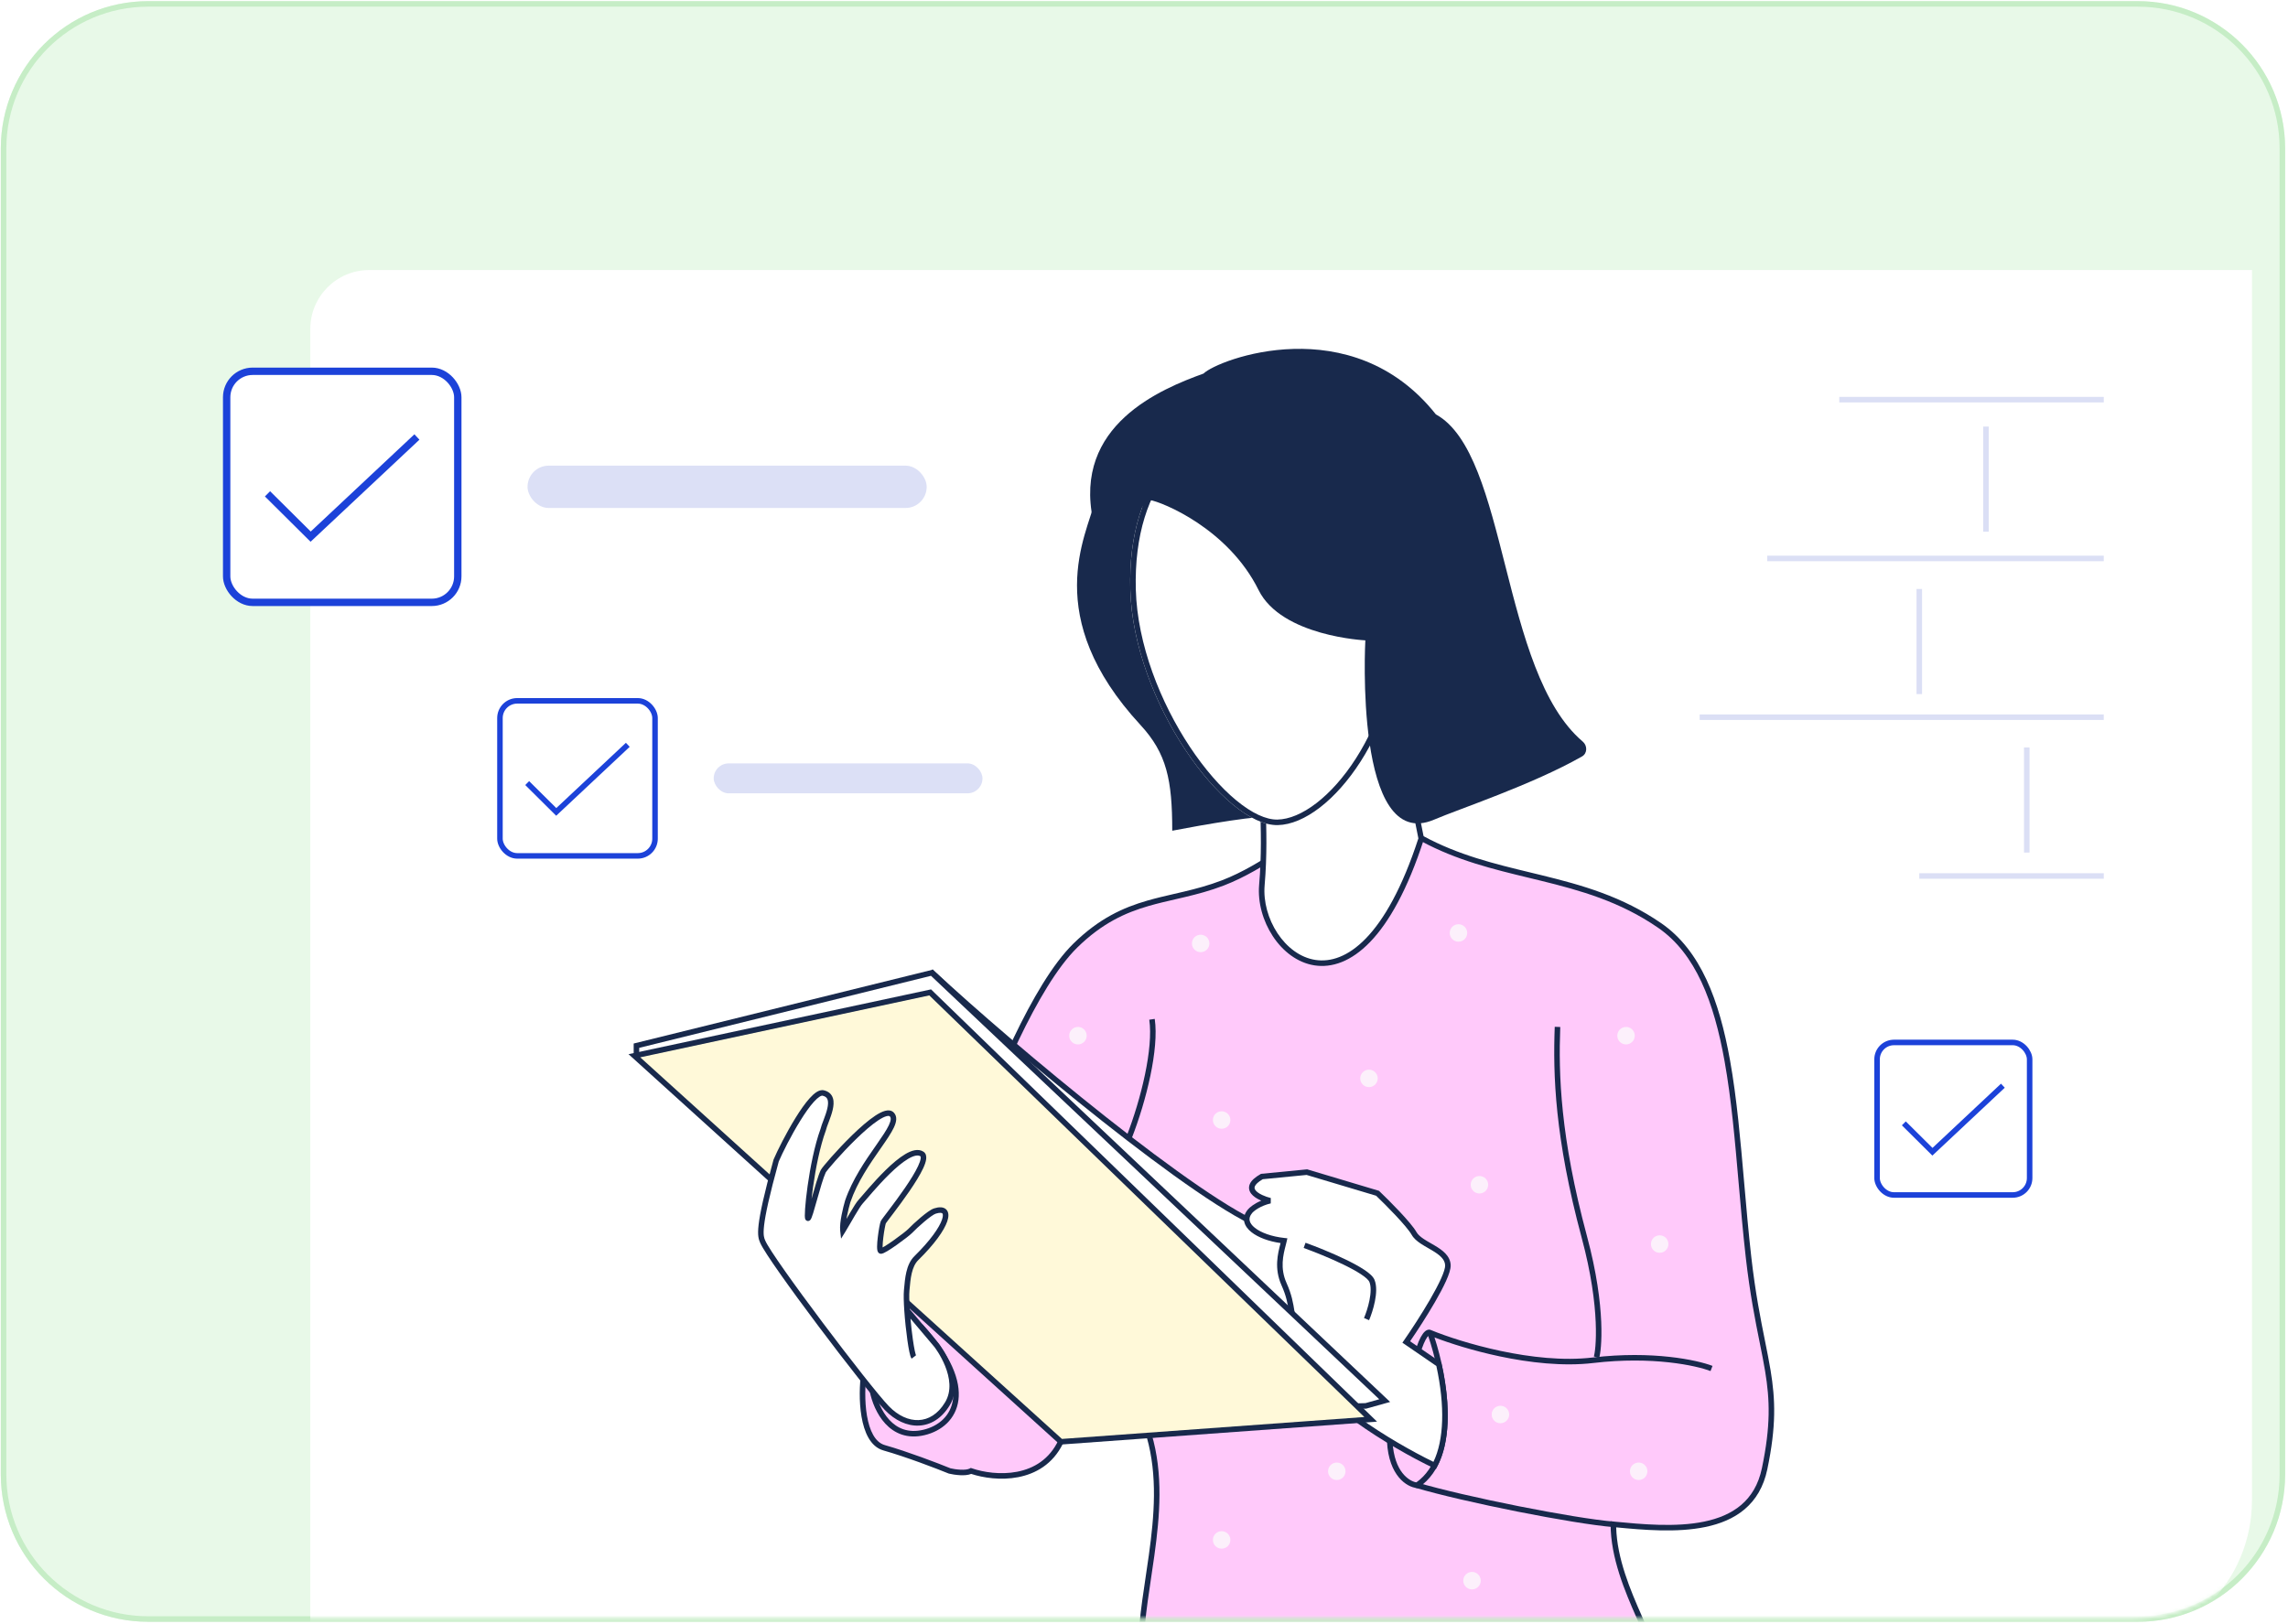
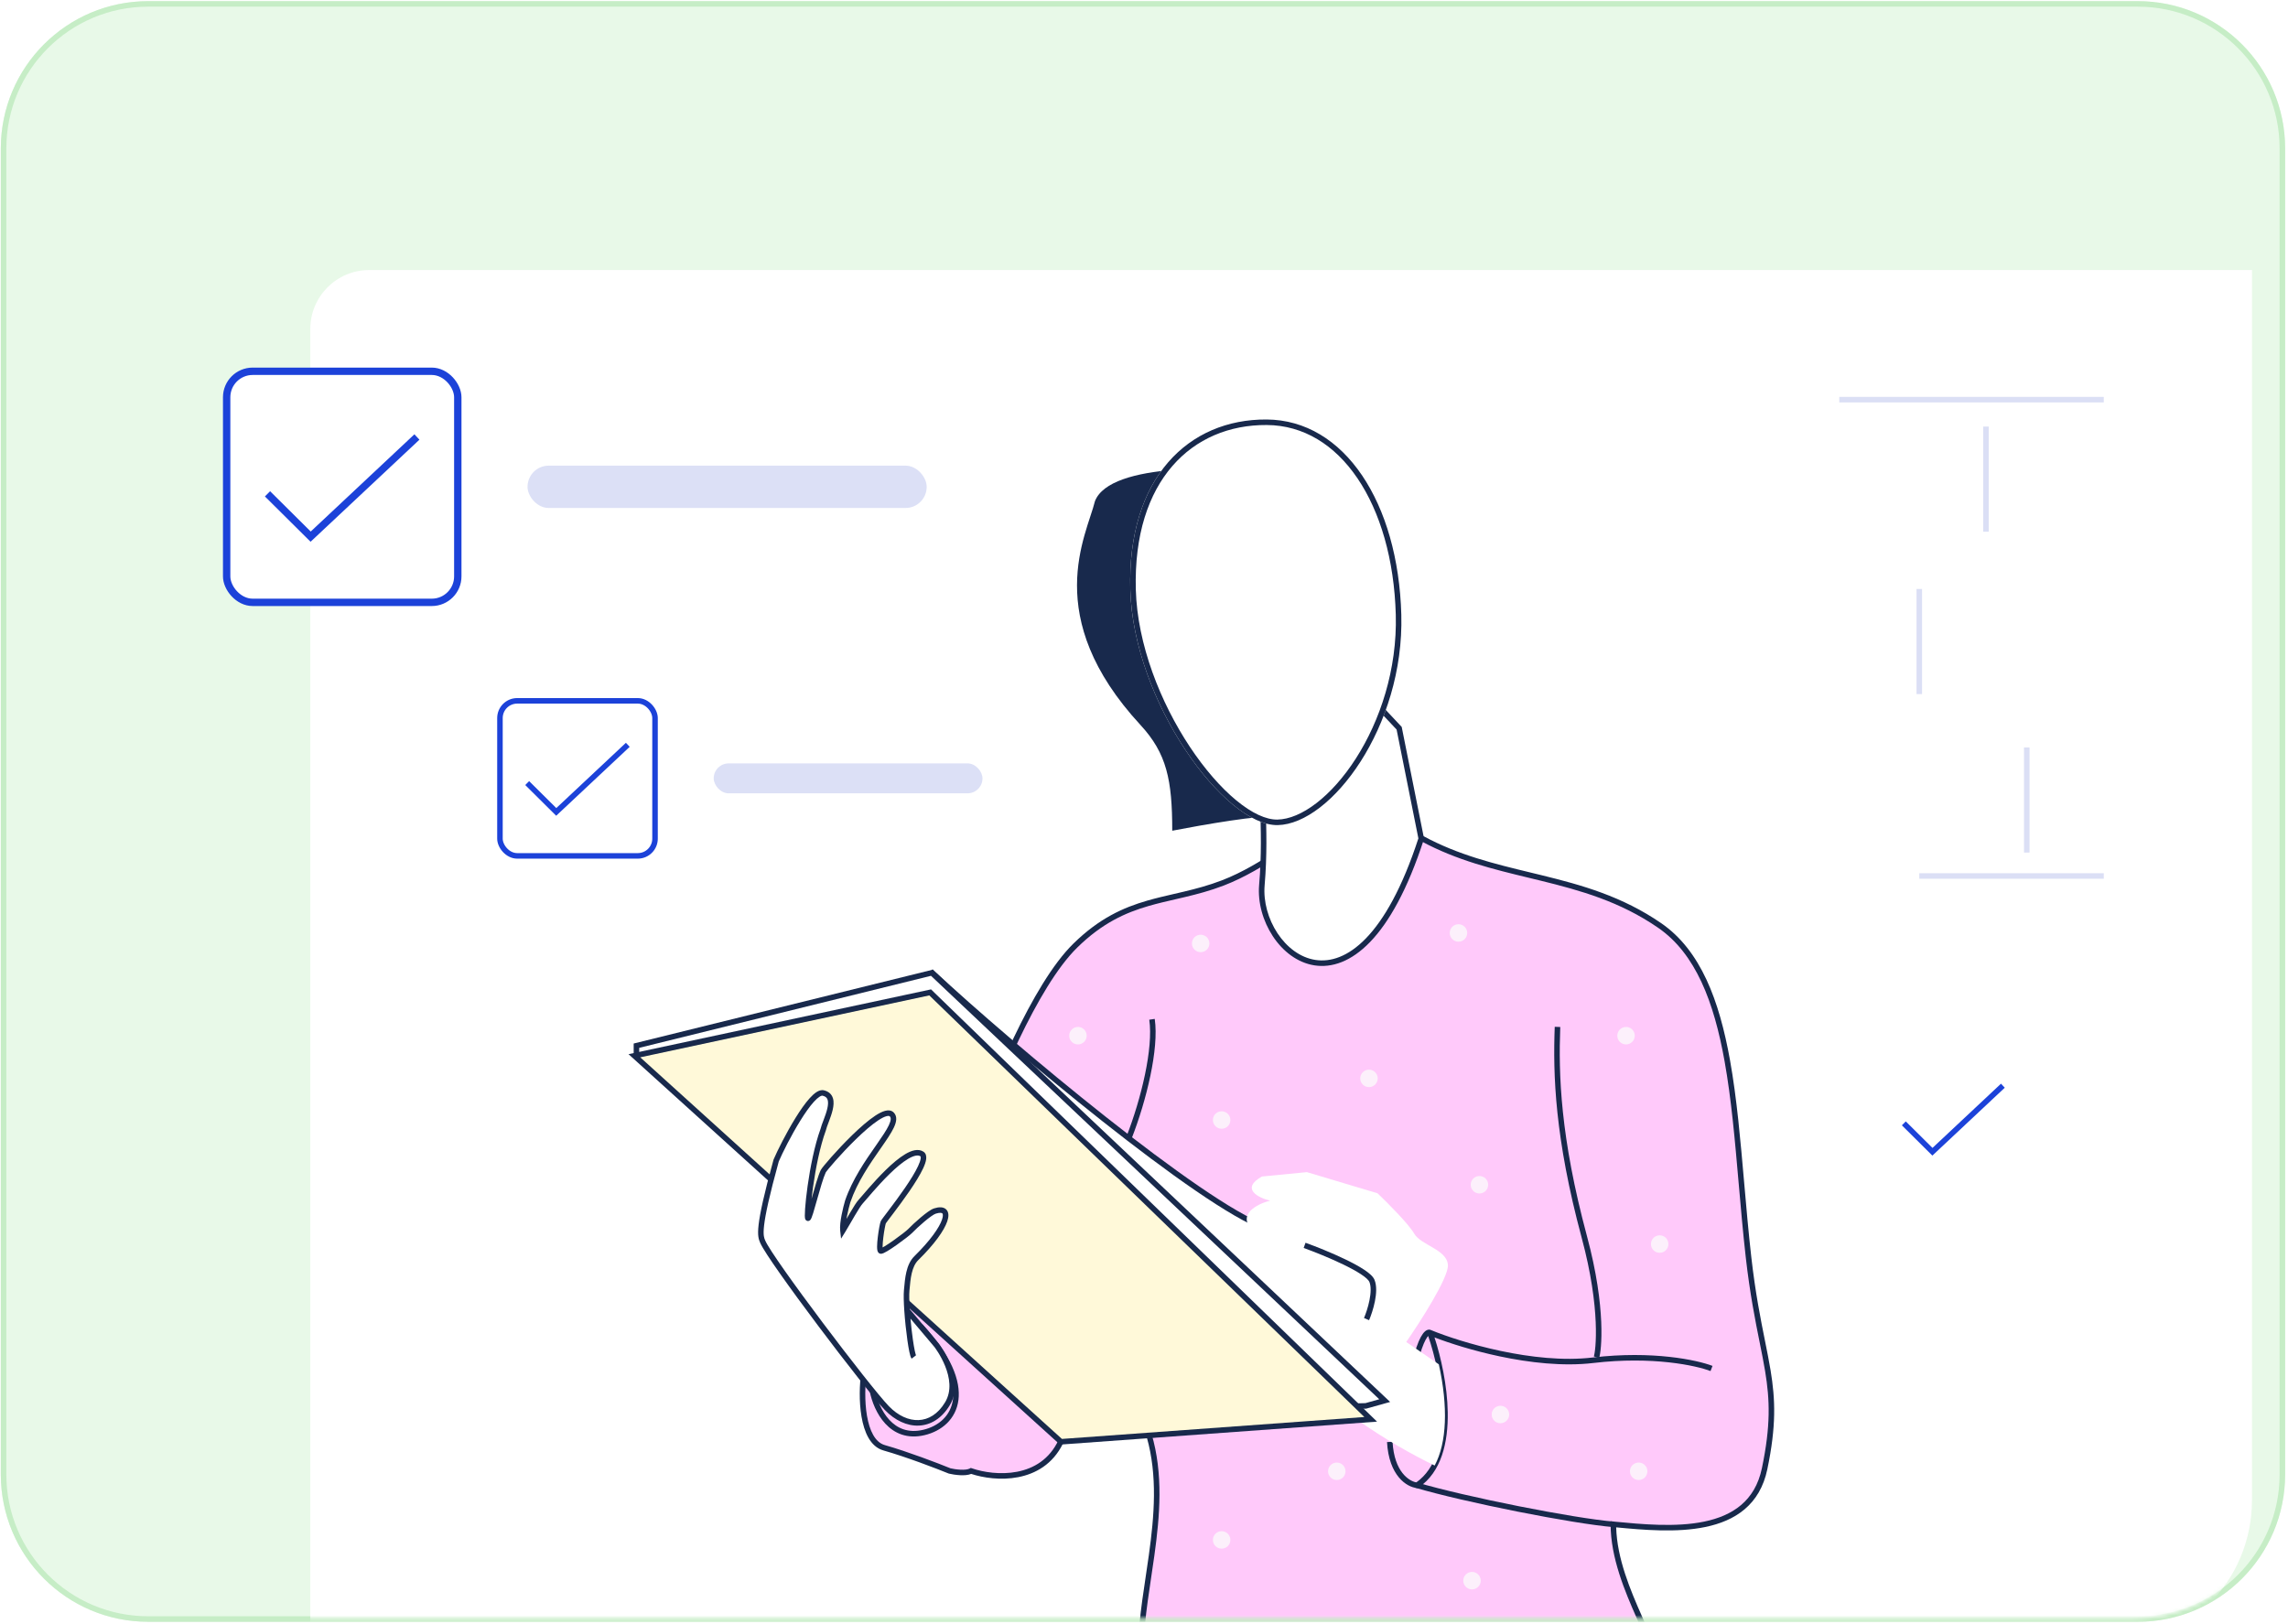
<svg xmlns="http://www.w3.org/2000/svg" width="621" height="441" viewBox="0 0 621 441" fill="none">
  <path d="M0.221 40.31C0.221 18.219 18.129 0.311 40.221 0.311H580.221C602.312 0.311 620.221 18.219 620.221 40.31V400.311C620.221 422.402 602.312 440.311 580.221 440.311H40.221C18.129 440.311 0.221 422.402 0.221 400.311V40.31Z" fill="#E8F9E8" />
  <path fill-rule="evenodd" clip-rule="evenodd" d="M580.221 1.811H40.221C18.958 1.811 1.721 19.047 1.721 40.31V400.311C1.721 421.573 18.958 438.811 40.221 438.811H580.221C601.484 438.811 618.721 421.573 618.721 400.311V40.31C618.721 19.048 601.484 1.811 580.221 1.811ZM40.221 0.311C18.129 0.311 0.221 18.219 0.221 40.31V400.311C0.221 422.402 18.129 440.311 40.221 440.311H580.221C602.312 440.311 620.221 422.402 620.221 400.311V40.31C620.221 18.219 602.312 0.311 580.221 0.311H40.221Z" fill="#C6EDC6" />
  <mask id="mask0_26_1117" style="mask-type:alpha" maskUnits="userSpaceOnUse" x="0" y="0" width="620" height="440">
    <path d="M40.221 1.061H579.221C600.898 1.061 618.471 18.633 618.471 40.31V399.311C618.471 420.988 600.898 438.561 579.221 438.561H40.221C18.544 438.561 0.971 420.988 0.971 399.311V40.31C0.971 18.633 18.544 1.061 40.221 1.061Z" fill="#D0E3FF" stroke="#B1BBD0" stroke-width="1.5" />
  </mask>
  <g mask="url(#mask0_26_1117)">
    <g filter="url(#filter0_d_26_1117)">
      <path d="M92.221 81.311C92.221 72.474 99.384 65.311 108.221 65.311H619.221V399.311C619.221 421.402 601.312 439.311 579.221 439.311H92.221V81.311Z" fill="white" />
    </g>
    <path d="M331.85 239.732C339.655 236.746 346.375 231.789 348.794 230.449L385.943 227.64C407.178 239.168 429.527 236.837 450.464 251.266C471.402 265.695 470.419 304.693 474.576 341.292C477.877 370.356 483.821 375.437 478.942 398.767C475.043 417.409 453.139 415.307 437.952 413.85L437.897 413.845C437.897 431.718 453.299 449.99 447.662 452.672C442.024 455.354 311.803 470.925 309.922 452.672C308.041 434.419 318.218 410.969 311.802 389.402L288.008 391.226C282.799 402.434 269.881 401.535 263.561 399.354C262.123 400.121 259.086 399.674 257.747 399.354C254.416 397.996 246.195 394.838 239.963 393.063C233.732 391.289 233.632 378.659 234.478 372.859L263.561 311.903C269.607 294.97 280.82 267.55 291.849 256.733C305.635 243.211 317.405 245.259 331.85 239.732Z" fill="#FFC9FA" />
    <path fill-rule="evenodd" clip-rule="evenodd" d="M386.107 226.875L386.301 226.981C395.817 232.146 405.556 234.503 415.396 236.884C416.427 237.133 417.46 237.383 418.494 237.636C429.363 240.301 440.3 243.351 450.89 250.648C461.625 258.046 466.655 271.676 469.551 287.833C471.396 298.123 472.393 309.572 473.408 321.237C473.986 327.882 474.571 334.597 475.321 341.207C476.44 351.056 477.855 358.099 479.056 364.079C479.625 366.915 480.147 369.513 480.567 372.058C481.87 379.965 482.135 387.162 479.676 398.921C478.669 403.733 476.488 407.249 473.513 409.766C470.548 412.273 466.841 413.752 462.832 414.58C455.11 416.174 446.083 415.381 438.658 414.671C438.884 423.157 442.524 431.72 445.579 438.653C445.697 438.919 445.813 439.183 445.929 439.445C447.35 442.664 448.618 445.535 449.237 447.788C449.571 449.005 449.744 450.13 449.602 451.078C449.453 452.076 448.947 452.891 447.984 453.349C447.739 453.466 447.381 453.577 446.965 453.685C446.535 453.798 445.995 453.92 445.356 454.049C444.077 454.31 442.376 454.607 440.318 454.932C436.202 455.58 430.636 456.339 424.115 457.115C411.072 458.668 394.192 460.297 377.427 461.272C360.669 462.245 343.996 462.567 331.381 461.497C325.081 460.963 319.743 460.078 315.901 458.73C313.981 458.057 312.389 457.253 311.235 456.284C310.071 455.308 309.319 454.134 309.176 452.749C308.396 445.182 309.661 436.732 310.967 428.012C311.256 426.078 311.548 424.13 311.82 422.176C313.298 411.544 314.208 400.637 311.252 390.196L288.498 391.94C285.744 397.53 281.089 400.129 276.344 401.047C271.657 401.954 266.858 401.231 263.603 400.16C262.72 400.516 261.577 400.561 260.579 400.51C259.42 400.452 258.28 400.252 257.573 400.084L257.518 400.07L257.464 400.049C254.141 398.694 245.95 395.547 239.758 393.785C237.956 393.272 236.644 391.982 235.707 390.346C234.775 388.717 234.184 386.696 233.827 384.597C233.113 380.398 233.304 375.71 233.736 372.751L233.753 372.639L262.867 311.615C265.895 303.139 270.214 292.041 275.16 281.701C280.101 271.37 285.708 261.705 291.324 256.197C298.324 249.332 304.831 246.409 311.394 244.514C313.805 243.817 316.235 243.257 318.682 242.692C319.543 242.494 320.406 242.295 321.271 242.089C324.61 241.295 328.016 240.396 331.582 239.032C337.397 236.807 342.537 233.514 345.818 231.411C346.909 230.712 347.794 230.145 348.431 229.793L348.574 229.713L386.107 226.875ZM438.024 413.104C445.644 413.835 454.798 414.707 462.529 413.111C466.381 412.316 469.83 410.916 472.544 408.62C475.246 406.334 477.265 403.122 478.208 398.613C480.628 387.042 480.361 380.033 479.086 372.302C478.68 369.837 478.167 367.279 477.602 364.466C476.396 358.456 474.956 351.283 473.831 341.377C473.07 334.674 472.482 327.918 471.903 321.257C470.894 309.648 469.909 298.33 468.075 288.097C465.189 271.998 460.242 258.915 450.039 251.884C439.691 244.752 428.985 241.753 418.136 239.093C417.103 238.84 416.067 238.589 415.031 238.339C405.278 235.98 395.416 233.595 385.78 228.404L349.017 231.184C348.478 231.493 347.722 231.977 346.787 232.577C343.531 234.664 338.106 238.141 332.118 240.432C328.461 241.832 324.98 242.749 321.618 243.548C320.731 243.759 319.854 243.961 318.986 244.162C316.551 244.724 314.179 245.271 311.811 245.955C305.432 247.797 299.16 250.612 292.374 257.268C286.961 262.577 281.447 272.031 276.513 282.348C271.59 292.641 267.285 303.703 264.267 312.155L264.254 312.191L235.204 373.079C234.801 375.926 234.633 380.387 235.306 384.345C235.647 386.351 236.197 388.182 237.009 389.601C237.818 391.014 238.855 391.968 240.169 392.342C246.407 394.118 254.603 397.265 257.976 398.638C258.613 398.786 259.632 398.961 260.655 399.012C261.748 399.068 262.684 398.972 263.208 398.692L263.496 398.539L263.805 398.645C266.87 399.703 271.544 400.448 276.059 399.574C280.543 398.707 284.845 396.253 287.328 390.91L287.513 390.511L312.349 388.608L312.521 389.188C315.779 400.138 314.814 411.532 313.305 422.383C313.028 424.381 312.732 426.359 312.44 428.311C311.137 437.023 309.91 445.236 310.668 452.595C310.76 453.492 311.246 454.335 312.199 455.135C313.161 455.942 314.566 456.673 316.398 457.315C320.059 458.599 325.248 459.472 331.508 460.002C344.015 461.063 360.602 460.747 377.34 459.774C394.07 458.802 410.919 457.176 423.937 455.626C430.447 454.85 435.993 454.095 440.085 453.45C442.132 453.127 443.808 452.833 445.057 452.58C445.682 452.453 446.193 452.337 446.586 452.234C446.994 452.128 447.232 452.046 447.339 451.995C447.785 451.783 448.031 451.439 448.119 450.856C448.214 450.221 448.108 449.339 447.791 448.186C447.202 446.045 445.98 443.276 444.537 440.006C444.428 439.759 444.318 439.51 444.207 439.258C441.07 432.14 437.147 422.963 437.147 413.845V413.019L438.024 413.104Z" fill="#18294C" />
    <path fill-rule="evenodd" clip-rule="evenodd" d="M388.444 361.131C392.413 362.762 399.359 365.089 407.317 366.775C415.316 368.469 424.285 369.504 432.262 368.561C448.549 366.636 460.689 369.247 464.803 370.838L464.262 372.237C460.407 370.746 448.518 368.15 432.438 370.051C424.232 371.021 415.082 369.953 407.007 368.243C399.86 366.729 393.514 364.703 389.344 363.102C391.082 368.413 392.821 376.055 392.94 383.456C393.071 391.567 391.255 399.656 385.014 403.869L384.791 404.02L384.522 403.994C381.812 403.731 376.978 400.685 376.459 391.519L377.957 391.435C378.423 399.667 382.481 402.109 384.409 402.464C389.803 398.652 391.567 391.361 391.44 383.48C391.317 375.859 389.425 367.93 387.632 362.714C387.558 362.792 387.472 362.895 387.376 363.029C386.838 363.772 386.113 365.267 385.316 368.053L383.873 367.641C384.688 364.795 385.47 363.102 386.161 362.149C386.504 361.674 386.864 361.329 387.245 361.142C387.619 360.959 388.06 360.917 388.444 361.131Z" fill="#18294C" />
    <path d="M315.403 137.411C315.406 137.417 315.41 137.422 315.413 137.428C315.409 137.424 315.405 137.419 315.403 137.411Z" fill="#18294C" />
    <path fill-rule="evenodd" clip-rule="evenodd" d="M437.996 414.614C426.962 413.709 397.519 407.872 384.015 403.883L384.44 402.445C397.869 406.411 427.208 412.224 438.119 413.119L437.996 414.614Z" fill="#18294C" />
    <path fill-rule="evenodd" clip-rule="evenodd" d="M429.288 336.027C421.985 308.878 421.488 291.774 421.981 278.773L423.48 278.83C422.992 291.697 423.476 308.649 430.737 335.637C433.39 345.499 434.361 353.317 434.597 358.887C434.714 361.671 434.648 363.896 434.516 365.535C434.386 367.15 434.187 368.248 434.016 368.746L432.597 368.26C432.704 367.95 432.892 367.011 433.021 365.414C433.148 363.842 433.213 361.679 433.098 358.95C432.867 353.494 431.914 345.785 429.288 336.027Z" fill="#18294C" />
-     <path d="M343.44 333.288C326.059 327.141 274.246 283.883 253.317 264.372L244.663 281.607L353.342 376.04L375.222 366.372L368.832 338.779L343.44 333.288Z" fill="white" />
+     <path d="M343.44 333.288C326.059 327.141 274.246 283.883 253.317 264.372L244.663 281.607L353.342 376.04L368.832 338.779L343.44 333.288Z" fill="white" />
    <path fill-rule="evenodd" clip-rule="evenodd" d="M253.096 263.141L253.828 263.824C264.276 273.563 282.446 289.242 300.174 303.253C309.038 310.258 317.783 316.84 325.393 322.051C332.996 327.259 339.403 331.054 343.645 332.565L369.456 338.146L376.093 366.807L353.21 376.918L243.731 281.791L253.096 263.141ZM253.539 265.602L245.594 281.423L353.475 375.161L374.351 365.937L368.209 339.411L343.235 334.011L343.19 333.995C338.742 332.422 332.172 328.513 324.545 323.289C316.897 318.051 308.122 311.446 299.244 304.43C281.895 290.719 264.121 275.411 253.539 265.602Z" fill="#18294C" />
    <path d="M353.513 369.298C356.467 379.541 378.08 392.46 389.393 397.886C392.704 391.719 393.068 381.904 390.52 370.409L381.677 364.343C385.498 358.832 393.108 346.953 392.986 343.519C392.833 339.227 385.651 338.115 383.817 334.897C382.35 332.324 376.584 326.538 373.884 323.967L354.706 318.231L342.498 319.421C336.622 322.755 341.537 325.188 344.729 325.987C341.716 326.689 339.849 328.176 339.292 328.831C336.168 332.512 341.574 336.1 348.497 336.849C347.929 339.357 346.284 343.662 348.497 348.62C351.263 354.818 349.82 356.494 353.513 369.298Z" fill="white" />
-     <path fill-rule="evenodd" clip-rule="evenodd" d="M354.78 317.47L374.271 323.3L374.401 323.424C375.759 324.717 377.886 326.816 379.86 328.918C381.811 330.995 383.684 333.149 384.469 334.526C384.839 335.176 385.512 335.769 386.419 336.375C387.024 336.78 387.676 337.154 388.356 337.545C388.703 337.744 389.056 337.947 389.416 338.161C390.446 338.774 391.491 339.459 392.289 340.296C393.102 341.147 393.689 342.188 393.736 343.493C393.755 344.047 393.621 344.702 393.409 345.394C393.193 346.098 392.877 346.896 392.492 347.754C391.721 349.47 390.648 351.474 389.46 353.528C387.253 357.343 384.622 361.378 382.722 364.15L391.188 369.958L391.252 370.247C393.814 381.802 393.492 391.836 390.054 398.241L389.715 398.872L389.069 398.562C383.38 395.834 375.109 391.226 367.88 386.006C364.265 383.397 360.894 380.622 358.233 377.842C355.584 375.073 353.581 372.239 352.793 369.506C350.969 363.181 350.388 359.544 349.942 356.756L349.917 356.6C349.473 353.823 349.154 351.933 347.812 348.926C345.776 344.365 346.838 340.286 347.506 337.723C347.526 337.643 347.547 337.565 347.567 337.488C344.362 337.029 341.479 335.971 339.661 334.527C338.67 333.74 337.928 332.783 337.704 331.681C337.474 330.544 337.824 329.403 338.721 328.346C339.216 327.763 340.445 326.754 342.33 325.971C342.179 325.907 342.03 325.839 341.884 325.769C341.025 325.357 340.177 324.814 339.626 324.121C339.044 323.388 338.782 322.453 339.234 321.436C339.648 320.505 340.615 319.628 342.128 318.769L342.266 318.69L354.78 317.47ZM342.732 320.152C341.403 320.926 340.814 321.575 340.604 322.046C340.426 322.448 340.489 322.796 340.801 323.188C341.144 323.62 341.755 324.043 342.533 324.417C343.296 324.783 344.152 325.069 344.912 325.26L344.9 326.718C342.03 327.386 340.308 328.794 339.864 329.317M342.732 320.152L354.633 318.992L373.497 324.634C374.842 325.92 376.877 327.933 378.766 329.945C380.74 332.046 382.484 334.072 383.166 335.269C383.712 336.228 384.624 336.98 385.585 337.622C386.232 338.054 386.961 338.473 387.669 338.88C388.004 339.073 388.334 339.263 388.648 339.45C389.662 340.053 390.556 340.652 391.204 341.332C391.839 341.997 392.207 342.705 392.237 343.546C392.247 343.851 392.17 344.317 391.975 344.954C391.783 345.578 391.494 346.314 391.124 347.139C390.383 348.789 389.338 350.743 388.161 352.777C385.809 356.842 382.964 361.172 381.061 363.916L380.632 364.535L389.851 370.86C392.228 381.765 391.916 390.975 389.058 396.891C383.465 394.161 375.627 389.75 368.758 384.79C365.186 382.211 361.893 379.496 359.317 376.805C356.729 374.1 354.923 371.478 354.234 369.09C352.435 362.853 351.865 359.283 351.424 356.525L351.398 356.363C350.949 353.551 350.606 351.505 349.182 348.315C347.377 344.269 348.287 340.726 348.948 338.148C349.052 337.746 349.149 337.368 349.229 337.014L349.414 336.194L348.578 336.103C345.196 335.737 342.269 334.683 340.594 333.352C339.758 332.688 339.302 332.012 339.174 331.382C339.054 330.788 339.199 330.101 339.864 329.317" fill="#18294C" />
    <path fill-rule="evenodd" clip-rule="evenodd" d="M364.562 343.296C360.87 341.511 356.618 339.822 353.832 338.814L354.342 337.404C357.161 338.423 361.463 340.131 365.215 341.946C367.089 342.852 368.846 343.794 370.216 344.698C370.901 345.149 371.504 345.602 371.983 346.046C372.451 346.48 372.85 346.953 373.057 347.456C373.733 349.095 373.566 351.314 373.172 353.293C372.771 355.31 372.096 357.249 371.591 358.429L370.212 357.839C370.683 356.738 371.323 354.9 371.701 353C372.087 351.063 372.165 349.227 371.67 348.027C371.585 347.82 371.369 347.523 370.962 347.145C370.566 346.777 370.035 346.376 369.39 345.95C368.099 345.098 366.41 344.19 364.562 343.296Z" fill="#18294C" />
    <path fill-rule="evenodd" clip-rule="evenodd" d="M260.137 380.079C259.472 385.328 255.527 388.556 250.944 389.638C246.198 390.759 242.697 389.122 240.285 386.513C237.91 383.943 236.598 380.45 236.06 377.764L237.531 377.47C238.035 379.989 239.26 383.194 241.386 385.494C243.476 387.755 246.441 389.161 250.599 388.178C254.737 387.201 258.082 384.367 258.648 379.891C259.222 375.356 256.986 368.876 249.286 360.58L250.386 359.559C258.201 367.98 260.793 374.889 260.137 380.079Z" fill="#18294C" />
    <path d="M375.83 380.259L370.714 381.692L291.574 383.693L172.741 286.335V283.9L252.906 264.101L375.83 380.259Z" fill="white" />
    <path fill-rule="evenodd" clip-rule="evenodd" d="M253.124 263.274L377.308 380.624L370.826 382.439L291.314 384.45L171.991 286.69V283.313L253.124 263.274ZM173.491 284.488V285.979L291.834 382.936L370.601 380.944L374.351 379.894L252.689 264.927L173.491 284.488Z" fill="#18294C" />
    <path d="M287.961 391.434L172.182 286.634L252.461 269.431L372.03 385.341L287.961 391.434Z" fill="#FFF9D9" />
    <path fill-rule="evenodd" clip-rule="evenodd" d="M252.696 268.614L373.755 385.968L287.695 392.205L170.593 286.208L252.696 268.614ZM173.77 287.061L288.226 390.663L370.306 384.714L252.227 270.248L173.77 287.061Z" fill="#18294C" />
    <path fill-rule="evenodd" clip-rule="evenodd" d="M310.759 291.769C311.957 286.044 312.493 280.685 311.93 276.846L313.414 276.628C314.017 280.733 313.436 286.301 312.227 292.076C311.015 297.869 309.155 303.944 307.145 309.096L305.748 308.551C307.729 303.471 309.565 297.475 310.759 291.769Z" fill="#18294C" />
    <path d="M207.022 337.132C209.172 342.148 235.472 376.866 240.709 382.293C245.945 387.72 253.042 387.94 257.156 381.102C261.271 374.264 254.205 365.234 254.205 365.234L246.184 355.726C246.035 353.521 245.981 351.553 246.089 350.35C246.381 347.079 246.652 343.601 248.718 341.571C257.455 332.988 258.755 327.191 253.744 328.791C252.285 329.257 248.508 332.671 247.002 334.237C246.13 335.144 239.748 339.883 239.044 339.634C238.34 339.385 239.378 332.666 239.748 331.826C240.119 330.987 253.142 315.216 250.233 313.307C246.112 310.604 235.018 324.769 233.666 326.164C232.585 327.281 230.137 331.89 228.788 334.054C228.563 332.02 229.561 327.947 230.089 326.164C234.08 314.496 244.836 305.444 242.05 302.578C239.071 299.514 223.954 316.898 223.437 317.997C222.029 320.991 219.84 330.751 219.302 330.751C218.763 330.751 220.173 315.604 223.437 306.674C223.995 304.173 227.779 297.742 223.437 296.744C220.166 295.993 212.671 310.376 210.664 315.075C205.469 333.885 206.357 335.58 207.022 337.132Z" fill="white" />
    <path fill-rule="evenodd" clip-rule="evenodd" d="M211.373 315.324C208.787 324.694 207.727 329.759 207.39 332.662C207.222 334.111 207.239 334.987 207.322 335.57C207.399 336.11 207.534 336.424 207.69 336.786C207.697 336.803 207.704 336.82 207.711 336.837C207.951 337.396 208.562 338.435 209.501 339.882C210.429 341.311 211.647 343.091 213.069 345.11C215.913 349.146 219.561 354.119 223.307 359.108C230.816 369.107 238.669 379.1 241.248 381.772C243.759 384.374 246.647 385.658 249.323 385.548C251.972 385.438 254.564 383.957 256.514 380.716C258.386 377.603 257.751 373.924 256.528 370.884C255.923 369.38 255.192 368.078 254.61 367.15C254.319 366.687 254.068 366.32 253.89 366.07C253.801 365.945 253.731 365.85 253.683 365.786C253.66 365.755 253.642 365.731 253.63 365.716L253.622 365.705L247.116 357.994C247.293 359.956 247.523 361.96 247.767 363.673C247.938 364.875 248.113 365.923 248.28 366.711C248.363 367.106 248.442 367.424 248.513 367.657C248.567 367.833 248.604 367.92 248.618 367.951C248.625 367.967 248.625 367.968 248.617 367.958L247.43 368.875C247.265 368.661 247.156 368.351 247.078 368.095C246.989 367.802 246.9 367.437 246.812 367.021C246.636 366.187 246.455 365.102 246.282 363.884C245.935 361.448 245.616 358.441 245.436 355.777C245.286 353.569 245.229 351.55 245.342 350.283C245.348 350.21 245.355 350.136 245.362 350.062C245.5 348.506 245.648 346.845 246.008 345.323C246.387 343.723 247.017 342.191 248.192 341.036C252.54 336.765 254.944 333.271 255.676 331.121C255.857 330.591 255.92 330.185 255.91 329.896C255.9 329.612 255.822 329.488 255.767 329.432C255.712 329.376 255.585 329.293 255.286 329.278C254.981 329.262 254.549 329.321 253.972 329.505C253.726 329.584 253.298 329.824 252.719 330.231C252.16 330.625 251.522 331.129 250.874 331.675C249.576 332.768 248.275 333.995 247.542 334.757C247.28 335.03 246.672 335.53 245.95 336.09C245.209 336.665 244.298 337.341 243.393 337.981C242.49 338.619 241.581 339.229 240.846 339.667C240.481 339.885 240.14 340.071 239.855 340.197C239.715 340.259 239.565 340.316 239.421 340.352C239.31 340.379 239.059 340.434 238.794 340.341C238.481 340.231 238.327 339.983 238.259 339.845C238.185 339.694 238.144 339.533 238.119 339.396C238.068 339.118 238.053 338.777 238.055 338.423C238.059 337.703 238.138 336.781 238.249 335.862C238.359 334.939 238.504 333.997 238.645 333.23C238.716 332.846 238.787 332.501 238.853 332.22C238.915 331.959 238.985 331.7 239.062 331.524C239.123 331.386 239.248 331.207 239.347 331.067C239.468 330.897 239.631 330.677 239.824 330.418C240.051 330.116 240.327 329.751 240.64 329.338C240.861 329.046 241.101 328.73 241.353 328.395C242.579 326.771 244.143 324.672 245.602 322.544C247.067 320.407 248.404 318.273 249.194 316.572C249.592 315.714 249.825 315.022 249.889 314.522C249.921 314.274 249.904 314.119 249.879 314.031C249.858 313.958 249.835 313.943 249.822 313.934C249.514 313.733 249.103 313.656 248.532 313.763C247.951 313.872 247.259 314.163 246.478 314.625C244.915 315.548 243.151 317.059 241.435 318.735C239.727 320.404 238.099 322.204 236.81 323.68C236.248 324.323 235.741 324.917 235.319 325.41C234.793 326.025 234.402 326.483 234.205 326.686C233.992 326.907 233.671 327.347 233.268 327.971C232.874 328.58 232.431 329.317 231.975 330.095C231.66 330.633 231.337 331.192 231.022 331.74C230.433 332.761 229.868 333.739 229.425 334.451L228.281 336.286L228.043 334.137C227.917 332.996 228.132 331.37 228.42 329.873C228.712 328.35 229.1 326.862 229.37 325.952L229.374 325.936L229.379 325.922C231.338 320.196 234.886 315.103 237.67 311.109C237.779 310.951 237.888 310.796 237.995 310.642C239.426 308.585 240.593 306.876 241.24 305.51C241.563 304.828 241.725 304.294 241.751 303.887C241.776 303.508 241.683 303.277 241.513 303.101C241.418 303.004 241.198 302.886 240.607 303.041C240.025 303.195 239.269 303.574 238.371 304.166C236.587 305.343 234.442 307.223 232.343 309.264C230.251 311.298 228.233 313.464 226.706 315.19C225.943 316.053 225.305 316.802 224.844 317.367C224.614 317.65 224.43 317.883 224.299 318.058C224.189 318.205 224.139 318.283 224.122 318.308C224.116 318.317 224.114 318.32 224.116 318.316C223.446 319.742 222.566 322.85 221.765 325.7L221.733 325.817C221.351 327.175 220.991 328.456 220.692 329.405C220.54 329.89 220.396 330.31 220.268 330.616C220.206 330.764 220.135 330.917 220.054 331.044C220.015 331.105 219.954 331.192 219.867 331.273C219.795 331.34 219.6 331.501 219.302 331.501C219.05 331.501 218.863 331.384 218.753 331.276C218.653 331.178 218.6 331.074 218.573 331.015C218.52 330.896 218.496 330.777 218.483 330.7C218.456 330.531 218.445 330.32 218.441 330.094C218.434 329.632 218.459 328.981 218.513 328.193C218.622 326.612 218.852 324.422 219.201 321.956C219.894 317.053 221.066 310.995 222.716 306.461C222.858 305.853 223.156 305.066 223.461 304.26C223.501 304.154 223.541 304.049 223.581 303.943C223.947 302.971 224.32 301.944 224.544 300.976C224.772 299.991 224.817 299.177 224.632 298.591C224.471 298.083 224.117 297.67 223.269 297.475C223.149 297.448 222.889 297.468 222.433 297.757C221.992 298.036 221.475 298.499 220.899 299.134C219.751 300.4 218.473 302.229 217.214 304.261C214.717 308.291 212.374 312.992 211.373 315.324ZM246.916 355.431L254.788 364.761L254.796 364.772L254.205 365.234C254.796 364.772 254.796 364.772 254.796 364.772L254.797 364.773L254.798 364.775L254.804 364.781L254.821 364.804C254.836 364.824 254.857 364.852 254.884 364.888C254.938 364.96 255.016 365.065 255.112 365.201C255.305 365.471 255.573 365.863 255.88 366.353C256.495 367.332 257.272 368.715 257.92 370.324C259.2 373.508 260.041 377.763 257.799 381.489C255.635 385.085 252.621 386.913 249.384 387.046C246.174 387.179 242.895 385.638 240.169 382.814C237.511 380.059 229.596 369.98 222.108 360.009C218.356 355.013 214.698 350.027 211.843 345.973C210.415 343.947 209.185 342.15 208.243 340.699C207.312 339.265 206.63 338.123 206.333 337.428C206.324 337.408 206.316 337.389 206.307 337.369C206.143 336.987 205.943 336.521 205.837 335.782C205.729 335.023 205.724 334.008 205.9 332.489C206.252 329.458 207.343 324.284 209.941 314.875L209.954 314.827L209.974 314.78C210.992 312.397 213.385 307.593 215.939 303.471C217.214 301.413 218.548 299.493 219.788 298.127C220.406 297.445 221.027 296.872 221.63 296.49C222.217 296.118 222.907 295.853 223.605 296.013C224.928 296.317 225.729 297.083 226.062 298.139C226.371 299.117 226.25 300.255 226.005 301.314C225.756 302.391 225.349 303.503 224.985 304.472C224.946 304.575 224.907 304.677 224.87 304.776C224.544 305.639 224.281 306.336 224.169 306.837L224.158 306.885L224.141 306.931C222.536 311.322 221.377 317.28 220.686 322.166C220.518 323.353 220.379 324.472 220.268 325.486C220.276 325.455 220.285 325.424 220.294 325.393L220.321 325.294C221.102 322.515 222.021 319.247 222.758 317.678C222.829 317.528 222.967 317.335 223.098 317.16C223.247 316.961 223.444 316.711 223.682 316.419C224.158 315.835 224.81 315.07 225.583 314.196C227.129 312.449 229.173 310.255 231.297 308.189C233.415 306.13 235.64 304.17 237.545 302.914C238.491 302.29 239.409 301.806 240.225 301.591C241.034 301.378 241.938 301.387 242.588 302.055C243.114 302.596 243.294 303.274 243.248 303.984C243.204 304.667 242.952 305.401 242.596 306.152C241.884 307.655 240.635 309.475 239.226 311.498C239.129 311.638 239.031 311.779 238.932 311.921C236.131 315.942 232.693 320.876 230.804 326.392C230.546 327.265 230.173 328.697 229.893 330.156C229.842 330.419 229.795 330.681 229.753 330.937C230.056 330.412 230.368 329.87 230.681 329.337C231.14 328.553 231.596 327.793 232.008 327.157C232.41 326.535 232.801 325.98 233.128 325.643C233.299 325.466 233.634 325.073 234.11 324.516C234.53 324.025 235.059 323.405 235.681 322.693C236.981 321.205 238.638 319.371 240.387 317.662C242.129 315.961 243.995 314.35 245.714 313.334C246.573 312.826 247.435 312.443 248.255 312.289C249.085 312.134 249.921 312.206 250.644 312.68C251.376 313.16 251.467 314.004 251.377 314.711C251.284 315.442 250.974 316.302 250.554 317.204C249.709 319.023 248.313 321.242 246.839 323.392C245.36 325.549 243.78 327.67 242.551 329.299C242.293 329.64 242.053 329.957 241.831 330.25C241.521 330.659 241.25 331.017 241.025 331.317C240.833 331.574 240.68 331.781 240.571 331.935C240.501 332.033 240.463 332.091 240.445 332.119C240.435 332.133 240.431 332.14 240.431 332.139C240.43 332.139 240.432 332.135 240.435 332.129C240.434 332.13 240.433 332.133 240.431 332.139C240.431 332.139 240.431 332.139 240.431 332.139C240.428 332.145 240.425 332.154 240.421 332.165C240.413 332.189 240.403 332.22 240.392 332.259C240.369 332.338 240.342 332.441 240.313 332.565C240.254 332.814 240.188 333.133 240.121 333.501C239.985 334.237 239.845 335.148 239.738 336.041C239.63 336.938 239.559 337.795 239.555 338.432C239.554 338.519 239.555 338.6 239.557 338.674C239.708 338.594 239.883 338.495 240.078 338.379C240.765 337.97 241.638 337.385 242.527 336.756C243.415 336.129 244.307 335.466 245.03 334.905C245.771 334.33 246.288 333.898 246.461 333.718C247.235 332.913 248.575 331.65 249.908 330.528C250.574 329.966 251.248 329.432 251.855 329.005C252.442 328.592 253.032 328.231 253.516 328.076C254.192 327.861 254.815 327.751 255.364 327.78C255.919 327.808 256.444 327.983 256.835 328.379C257.226 328.776 257.389 329.3 257.409 329.841C257.428 330.377 257.311 330.973 257.096 331.604C256.247 334.098 253.633 337.794 249.243 342.106C248.353 342.981 247.815 344.203 247.468 345.668C247.133 347.083 246.994 348.646 246.852 350.235C246.847 350.295 246.841 350.356 246.836 350.417C246.738 351.513 246.78 353.33 246.916 355.431Z" fill="#18294C" />
    <path d="M348.894 128.423C333.372 126.531 301.3 125.412 297.185 136.072C294.921 145.339 282.352 167.387 309.551 196.84C316.659 204.538 318.166 211.718 318.166 225.536C326.243 223.967 343.046 221.038 345.645 221.875C348.244 222.712 346.728 235.593 345.645 241.929L369.74 235.761L357.828 215.033L348.894 128.423Z" fill="#18294C" />
    <path d="M342.494 240.297C343.858 224.397 341.792 211.109 342.492 202.112L366.241 183.312L379.754 197.718L385.745 227.667C368.047 282.24 340.913 258.718 342.494 240.297Z" fill="white" />
    <path fill-rule="evenodd" clip-rule="evenodd" d="M366.316 182.296L380.447 197.361L386.518 227.712L386.458 227.898C382.016 241.596 376.956 250.479 371.837 255.775C366.704 261.086 361.471 262.822 356.775 262.096C352.111 261.374 348.149 258.248 345.47 254.182C342.789 250.114 341.335 245.024 341.747 240.233C342.425 232.331 342.251 225.072 341.993 218.646C341.952 217.641 341.91 216.655 341.868 215.69C341.644 210.503 341.445 205.894 341.744 202.054L341.769 201.727L366.316 182.296ZM343.215 202.496C342.96 206.172 343.149 210.559 343.366 215.602C343.408 216.572 343.451 217.567 343.491 218.586C343.75 225.028 343.927 232.363 343.241 240.361C342.862 244.781 344.207 249.539 346.722 253.357C349.239 257.176 352.87 259.974 357.004 260.613C361.106 261.248 365.876 259.784 370.759 254.732C375.633 249.689 380.579 241.102 384.971 227.621L379.06 198.075L366.165 184.328L343.215 202.496Z" fill="#18294C" />
    <path d="M380.338 166.9C381.174 197.309 361.213 223.717 346.807 224.012C332.4 224.308 307.616 190.488 306.78 160.079C305.944 129.67 322.639 113.758 343.778 113.891C364.916 114.024 379.501 136.491 380.338 166.9Z" fill="white" />
    <path fill-rule="evenodd" clip-rule="evenodd" d="M368.016 205.911C374.564 195.687 379.247 181.767 378.838 166.89C378.425 151.894 374.623 138.982 368.438 129.854C362.272 120.756 353.784 115.453 343.819 115.391C333.645 115.327 324.603 119.114 318.188 126.534C311.763 133.964 307.869 145.162 308.28 160.088C308.688 174.937 314.961 190.717 322.947 202.761C326.935 208.776 331.311 213.799 335.525 217.281C339.788 220.803 343.673 222.576 346.725 222.513C349.897 222.448 353.551 220.93 357.3 218.041C361.03 215.168 364.744 211.02 368.016 205.911ZM346.807 224.012C361.213 223.717 381.174 197.309 380.338 166.9C379.501 136.491 364.916 114.024 343.778 113.891C322.639 113.758 305.944 129.67 306.78 160.079C307.616 190.488 332.4 224.308 346.807 224.012Z" fill="#18294C" />
-     <path d="M341.595 160.19C333.339 143.51 315.42 136.269 312.009 135.733C307.293 141.066 296.265 145.154 296.032 149.837C296.138 147.078 296.34 142.728 296.698 141.317C291.187 115.413 315.098 105.602 326.661 101.419C330.538 97.582 366.873 83.728 389.713 112.495C409.422 123.32 407.136 182.28 429.583 201.338C430.875 202.434 430.862 204.531 429.389 205.369C415.897 213.051 396.01 219.63 389.258 222.523C367.406 231.885 370.575 173.853 370.575 173.853C370.575 173.853 347.832 172.791 341.595 160.19Z" fill="#18294C" />
    <path d="M403.915 321.653C403.915 322.964 402.853 324.026 401.543 324.026C400.232 324.026 399.17 322.964 399.17 321.653C399.17 320.343 400.232 319.281 401.543 319.281C402.853 319.281 403.915 320.343 403.915 321.653Z" fill="#FCF0FB" />
    <path d="M333.945 304.081C333.945 305.392 332.882 306.454 331.572 306.454C330.261 306.454 329.199 305.392 329.199 304.081C329.199 302.771 330.261 301.709 331.572 301.709C332.882 301.709 333.945 302.771 333.945 304.081Z" fill="#FCF0FB" />
    <path d="M452.835 337.757C452.835 339.067 451.773 340.129 450.462 340.129C449.152 340.129 448.09 339.067 448.09 337.757C448.09 336.446 449.152 335.384 450.462 335.384C451.773 335.384 452.835 336.446 452.835 337.757Z" fill="#FCF0FB" />
    <path d="M398.223 253.296C398.223 254.607 397.161 255.669 395.85 255.669C394.54 255.669 393.478 254.607 393.478 253.296C393.478 251.986 394.54 250.924 395.85 250.924C397.161 250.924 398.223 251.986 398.223 253.296Z" fill="#FCF0FB" />
    <path d="M328.252 256.143C328.252 257.454 327.19 258.516 325.879 258.516C324.569 258.516 323.507 257.454 323.507 256.143C323.507 254.833 324.569 253.771 325.879 253.771C327.19 253.771 328.252 254.833 328.252 256.143Z" fill="#FCF0FB" />
    <path d="M294.946 281.186C294.946 282.496 293.884 283.559 292.573 283.559C291.263 283.559 290.201 282.496 290.201 281.186C290.201 279.876 291.263 278.813 292.573 278.813C293.884 278.813 294.946 279.876 294.946 281.186Z" fill="#FCF0FB" />
    <path d="M333.945 418.082C333.945 419.392 332.882 420.454 331.572 420.454C330.261 420.454 329.199 419.392 329.199 418.082C329.199 416.771 330.261 415.709 331.572 415.709C332.882 415.709 333.945 416.771 333.945 418.082Z" fill="#FCF0FB" />
    <path d="M365.196 399.45C365.196 400.76 364.134 401.822 362.824 401.822C361.513 401.822 360.451 400.76 360.451 399.45C360.451 398.139 361.513 397.077 362.824 397.077C364.134 397.077 365.196 398.139 365.196 399.45Z" fill="#FCF0FB" />
    <path d="M401.901 429.144C401.901 430.454 400.838 431.516 399.528 431.516C398.218 431.516 397.155 430.454 397.155 429.144C397.155 427.833 398.218 426.771 399.528 426.771C400.838 426.771 401.901 427.833 401.901 429.144Z" fill="#FCF0FB" />
    <path d="M409.615 384.034C409.615 385.344 408.553 386.406 407.243 386.406C405.932 386.406 404.87 385.344 404.87 384.034C404.87 382.723 405.932 381.661 407.243 381.661C408.553 381.661 409.615 382.723 409.615 384.034Z" fill="#FCF0FB" />
    <path d="M447.135 399.45C447.135 400.76 446.073 401.822 444.762 401.822C443.452 401.822 442.39 400.76 442.39 399.45C442.39 398.139 443.452 397.077 444.762 397.077C446.073 397.077 447.135 398.139 447.135 399.45Z" fill="#FCF0FB" />
    <path d="M443.705 281.186C443.705 282.496 442.643 283.559 441.333 283.559C440.022 283.559 438.96 282.496 438.96 281.186C438.96 279.876 440.022 278.813 441.333 278.813C442.643 278.813 443.705 279.876 443.705 281.186Z" fill="#FCF0FB" />
    <path d="M373.935 292.78C373.935 294.09 372.872 295.153 371.562 295.153C370.252 295.153 369.189 294.09 369.189 292.78C369.189 291.47 370.252 290.407 371.562 290.407C372.872 290.407 373.935 291.47 373.935 292.78Z" fill="#FCF0FB" />
-     <path fill-rule="evenodd" clip-rule="evenodd" d="M570.997 195.468H461.319V193.968H570.997V195.468Z" fill="#DBDFF5" />
    <path fill-rule="evenodd" clip-rule="evenodd" d="M570.998 238.576L520.925 238.576L520.925 237.076L570.998 237.076L570.998 238.576Z" fill="#DBDFF5" />
-     <path fill-rule="evenodd" clip-rule="evenodd" d="M570.997 152.361L479.662 152.361L479.662 150.861L570.997 150.861L570.997 152.361Z" fill="#DBDFF5" />
    <path fill-rule="evenodd" clip-rule="evenodd" d="M570.998 109.253L499.21 109.253L499.21 107.753L570.998 107.753L570.998 109.253Z" fill="#DBDFF5" />
    <path fill-rule="evenodd" clip-rule="evenodd" d="M520.175 188.441L520.175 159.903L521.675 159.903L521.675 188.441L520.175 188.441Z" fill="#DBDFF5" />
    <path fill-rule="evenodd" clip-rule="evenodd" d="M538.273 144.351L538.273 115.812L539.773 115.812L539.773 144.351L538.273 144.351Z" fill="#DBDFF5" />
    <path fill-rule="evenodd" clip-rule="evenodd" d="M549.346 231.467L549.346 202.928L550.846 202.928L550.846 231.467L549.346 231.467Z" fill="#DBDFF5" />
  </g>
  <rect x="61.518" y="100.802" width="62.734" height="62.734" rx="7.056" fill="white" stroke="#1C42D9" stroke-width="2" />
  <path d="M72.603 134.071L84.313 145.697L113.159 118.642" stroke="#1C42D9" stroke-width="2" />
  <rect x="143.181" y="126.423" width="108.337" height="11.492" rx="5.746" fill="#001FB9" fill-opacity="0.14" />
  <rect x="135.695" y="190.276" width="42.09" height="42.09" rx="4.675" fill="white" stroke="#1C42D9" stroke-width="1.5" />
-   <rect x="509.465" y="283.022" width="41.412" height="41.412" rx="4.59" fill="white" stroke="#1C42D9" stroke-width="1.5" />
  <path d="M143.087 212.602L150.973 220.431L170.397 202.212" stroke="#1C42D9" stroke-width="1.5" />
  <path d="M516.73 304.988L524.493 312.695L543.615 294.76" stroke="#1C42D9" stroke-width="1.5" />
  <rect x="193.711" y="207.259" width="72.952" height="8.127" rx="4.063" fill="#001FB9" fill-opacity="0.14" />
  <defs>
    <filter id="filter0_d_26_1117" x="84.221" y="65.311" width="535" height="382" filterUnits="userSpaceOnUse" color-interpolation-filters="sRGB">
      <feFlood flood-opacity="0" result="BackgroundImageFix" />
      <feColorMatrix in="SourceAlpha" type="matrix" values="0 0 0 0 0 0 0 0 0 0 0 0 0 0 0 0 0 0 127 0" result="hardAlpha" />
      <feOffset dx="-8" dy="8" />
      <feComposite in2="hardAlpha" operator="out" />
      <feColorMatrix type="matrix" values="0 0 0 0 0.686 0 0 0 0 0.758 0 0 0 0 0.867 0 0 0 0.32 0" />
      <feBlend mode="normal" in2="BackgroundImageFix" result="effect1_dropShadow_26_1117" />
      <feBlend mode="normal" in="SourceGraphic" in2="effect1_dropShadow_26_1117" result="shape" />
    </filter>
  </defs>
</svg>